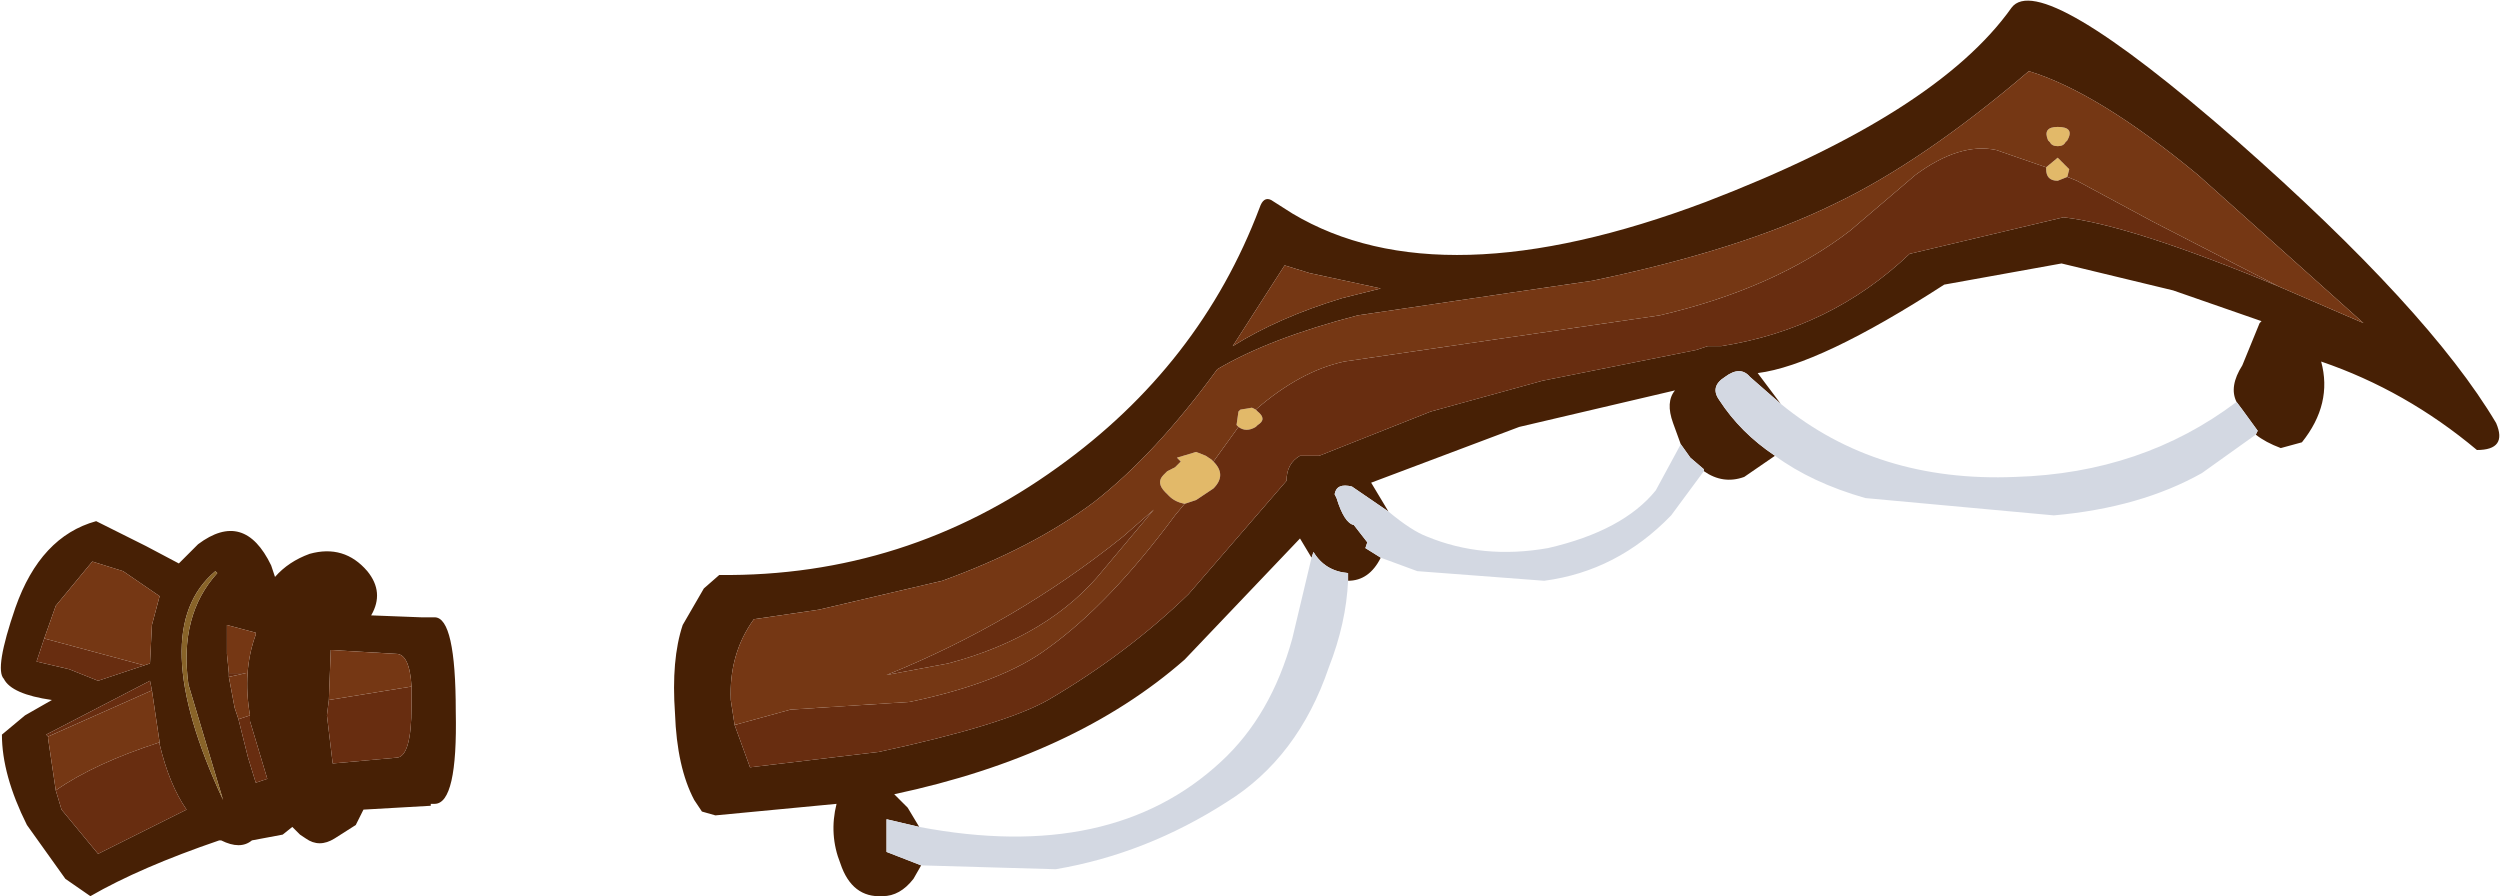
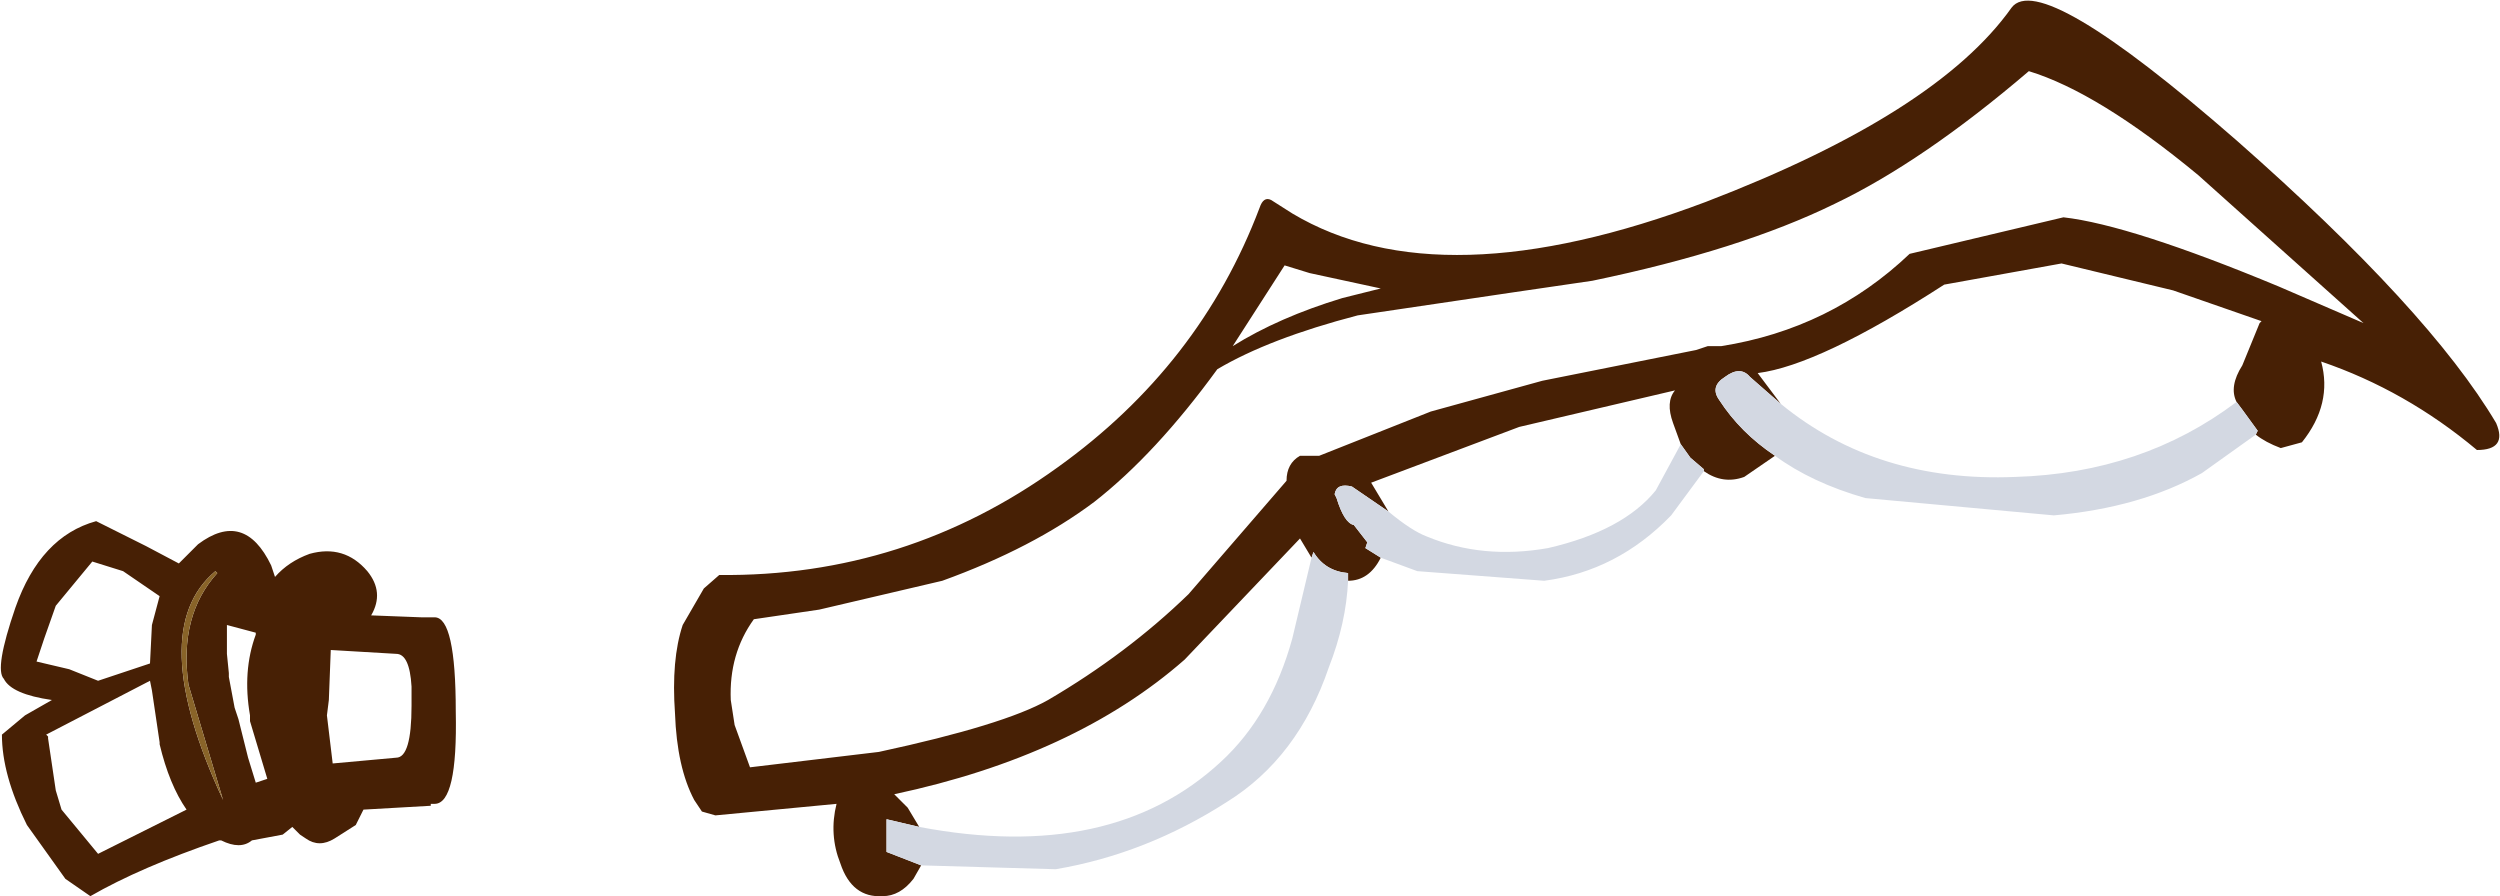
<svg xmlns="http://www.w3.org/2000/svg" height="23.3px" width="65.0px">
  <g transform="matrix(1.0, 0.0, 0.0, 1.0, 15.75, 18.65)">
    <path d="M8.2 3.85 L8.0 4.2 Q7.65 4.65 7.2 4.65 6.4 4.7 6.1 3.8 5.8 3.05 6.0 2.25 L2.85 2.55 2.5 2.45 2.3 2.15 Q1.85 1.3 1.8 -0.1 1.7 -1.5 2.0 -2.4 L2.55 -3.35 2.95 -3.7 Q7.8 -3.65 11.75 -6.5 15.45 -9.15 17.0 -13.25 17.1 -13.55 17.3 -13.45 L17.85 -13.1 Q21.7 -10.8 28.6 -13.4 34.6 -15.7 36.55 -18.45 37.3 -19.45 42.4 -15.0 47.4 -10.6 49.15 -7.65 49.45 -6.95 48.65 -6.95 46.8 -8.5 44.6 -9.25 44.9 -8.15 44.1 -7.15 L43.55 -7.0 Q43.15 -7.15 42.9 -7.35 L42.95 -7.45 42.55 -8.0 42.4 -8.2 Q42.2 -8.6 42.55 -9.15 L43.0 -10.25 43.05 -10.3 40.75 -11.1 37.85 -11.8 34.8 -11.25 Q31.55 -9.15 29.95 -8.95 L30.55 -8.15 29.75 -8.85 Q29.5 -9.15 29.1 -8.85 28.7 -8.6 28.95 -8.25 29.5 -7.4 30.4 -6.8 L29.6 -6.25 Q29.05 -6.05 28.55 -6.4 L28.55 -6.45 28.2 -6.75 27.95 -7.1 27.75 -7.65 Q27.55 -8.2 27.8 -8.5 L23.75 -7.55 19.9 -6.1 20.35 -5.35 19.4 -6.0 Q19.0 -6.1 18.95 -5.8 L19.0 -5.7 Q19.2 -5.05 19.45 -5.0 L19.8 -4.55 19.75 -4.4 20.15 -4.15 Q19.85 -3.55 19.3 -3.55 L19.3 -3.75 Q18.7 -3.8 18.4 -4.3 L18.35 -4.15 18.05 -4.65 15.05 -1.5 Q12.2 1.0 7.5 2.0 L7.85 2.35 8.15 2.85 7.3 2.65 7.3 2.7 7.3 3.5 8.2 3.85 M43.5 -11.2 L45.7 -10.25 41.4 -14.1 Q38.8 -16.25 37.0 -16.8 34.25 -14.45 31.95 -13.35 29.5 -12.15 25.65 -11.35 L23.6 -11.05 19.55 -10.45 Q17.25 -9.85 15.9 -9.05 14.3 -6.85 12.7 -5.6 11.1 -4.4 8.75 -3.55 L5.55 -2.8 3.85 -2.55 Q3.2 -1.65 3.25 -0.45 L3.35 0.2 3.75 1.3 7.1 0.9 Q10.35 0.2 11.5 -0.45 13.55 -1.65 15.15 -3.2 L17.7 -6.15 Q17.7 -6.6 18.05 -6.8 L18.55 -6.8 21.45 -7.95 24.35 -8.75 28.35 -9.55 28.65 -9.65 29.0 -9.65 Q31.85 -10.1 33.9 -12.05 L37.9 -13.0 Q39.65 -12.8 43.5 -11.2 M20.15 -11.15 L18.3 -11.55 17.65 -11.75 16.3 -9.65 Q17.5 -10.4 19.15 -10.9 L20.15 -11.15 M-15.65 -1.0 Q-15.9 -1.25 -15.35 -2.85 -14.7 -4.7 -13.25 -5.1 L-11.95 -4.45 -11.1 -4.0 -10.6 -4.5 Q-9.4 -5.4 -8.7 -3.95 L-8.6 -3.65 Q-8.25 -4.05 -7.7 -4.25 -6.8 -4.5 -6.2 -3.8 -5.75 -3.25 -6.1 -2.65 L-4.8 -2.6 -4.45 -2.6 Q-3.9 -2.6 -3.9 -0.15 -3.85 2.25 -4.45 2.25 L-4.55 2.25 -4.55 2.3 -6.3 2.4 -6.5 2.8 -7.05 3.15 Q-7.45 3.4 -7.8 3.15 L-7.95 3.05 -8.15 2.85 -8.4 3.05 -9.2 3.2 Q-9.5 3.45 -10.0 3.2 L-10.05 3.2 Q-12.1 3.9 -13.4 4.65 L-14.05 4.2 -15.05 2.8 Q-15.7 1.5 -15.7 0.45 L-15.1 -0.05 -14.4 -0.45 Q-15.45 -0.6 -15.65 -1.0 M-12.0 -1.35 L-11.85 -1.4 -11.8 -2.4 -11.6 -3.15 -12.55 -3.8 -13.35 -4.05 -14.3 -2.9 -14.6 -2.05 -14.8 -1.45 -13.95 -1.25 -13.2 -0.95 -12.0 -1.35 M-11.8 -0.7 L-11.85 -0.95 -14.55 0.45 -14.5 0.5 -14.5 0.55 -14.3 1.9 -14.15 2.4 -13.2 3.55 -10.9 2.4 Q-11.35 1.75 -11.6 0.7 L-11.6 0.65 -11.8 -0.7 M-9.25 -0.05 Q-9.45 -1.2 -9.1 -2.15 L-9.1 -2.2 -9.85 -2.4 -9.85 -1.65 -9.8 -1.15 -9.8 -1.05 -9.65 -0.25 -9.55 0.05 -9.3 1.05 -9.1 1.7 -8.8 1.6 -9.25 0.1 -9.25 -0.05 M-7.2 -0.45 L-7.25 -0.05 -7.1 1.2 -5.45 1.05 Q-5.05 1.05 -5.05 -0.3 L-5.05 -0.8 Q-5.1 -1.65 -5.45 -1.65 L-7.15 -1.75 -7.2 -0.45 M-10.1 -3.75 L-10.15 -3.8 Q-12.0 -2.25 -9.95 2.15 L-10.85 -0.85 Q-11.1 -2.65 -10.1 -3.75" fill="#472005" fill-rule="evenodd" stroke="none" />
-     <path d="M15.05 -5.55 Q14.8 -5.6 14.65 -5.75 L14.55 -5.85 Q14.3 -6.1 14.5 -6.3 L14.6 -6.4 14.8 -6.5 14.95 -6.65 14.85 -6.75 15.35 -6.9 15.6 -6.8 15.75 -6.7 15.8 -6.65 Q16.15 -6.3 15.8 -5.95 L15.35 -5.65 15.05 -5.55 M16.45 -7.55 L16.4 -7.6 16.45 -7.95 16.5 -8.0 16.8 -8.05 16.9 -8.0 16.95 -7.95 Q17.2 -7.75 16.95 -7.6 L16.9 -7.55 Q16.65 -7.4 16.45 -7.55 M37.45 -14.3 L37.75 -14.55 38.05 -14.25 38.0 -14.05 37.75 -13.95 Q37.45 -13.95 37.45 -14.25 L37.45 -14.3 M37.5 -15.0 Q37.35 -15.35 37.75 -15.35 38.2 -15.35 38.0 -15.0 L37.95 -14.95 Q37.9 -14.85 37.75 -14.85 37.6 -14.85 37.55 -14.95 L37.5 -15.0" fill="#e2b969" fill-rule="evenodd" stroke="none" />
-     <path d="M3.35 0.2 L4.8 -0.2 7.9 -0.4 Q10.3 -0.9 11.5 -1.8 13.1 -2.95 14.8 -5.25 L15.05 -5.55 15.35 -5.65 15.8 -5.95 Q16.15 -6.3 15.8 -6.65 L16.45 -7.55 Q16.65 -7.4 16.9 -7.55 L16.95 -7.6 Q17.2 -7.75 16.95 -7.95 L16.9 -8.0 Q18.05 -9.0 19.2 -9.25 L23.3 -9.85 27.4 -10.45 Q30.4 -11.15 32.35 -12.65 L34.05 -14.1 Q35.2 -14.95 36.15 -14.75 L37.45 -14.3 37.45 -14.25 Q37.45 -13.95 37.75 -13.95 L38.0 -14.05 38.25 -13.95 40.2 -12.9 43.5 -11.2 Q39.65 -12.8 37.9 -13.0 L33.9 -12.05 Q31.85 -10.1 29.0 -9.65 L28.65 -9.65 28.35 -9.55 24.35 -8.75 21.45 -7.95 18.55 -6.8 18.05 -6.8 Q17.7 -6.6 17.7 -6.15 L15.15 -3.2 Q13.55 -1.65 11.5 -0.45 10.35 0.2 7.1 0.9 L3.75 1.3 3.35 0.2 M7.3 -1.1 Q10.65 -2.45 13.45 -4.7 L14.25 -5.4 12.95 -3.85 Q11.55 -2.1 8.9 -1.4 L7.3 -1.1 M-12.0 -1.35 L-13.2 -0.95 -13.95 -1.25 -14.8 -1.45 -14.6 -2.05 -12.0 -1.35 M-14.5 0.5 L-14.55 0.45 -11.85 -0.95 -11.8 -0.7 -14.5 0.5 M-11.6 0.65 L-11.6 0.7 Q-11.35 1.75 -10.9 2.4 L-13.2 3.55 -14.15 2.4 -14.3 1.9 Q-13.3 1.2 -11.6 0.65 M-9.25 -0.05 L-9.25 0.1 -8.8 1.6 -9.1 1.7 -9.3 1.05 -9.55 0.05 -9.25 -0.05 M-9.8 -1.05 L-9.8 -1.15 -9.35 -1.15 -9.8 -1.05 M-5.05 -0.8 L-5.05 -0.3 Q-5.05 1.05 -5.45 1.05 L-7.1 1.2 -7.25 -0.05 -7.2 -0.45 -5.05 -0.8" fill="#682d10" fill-rule="evenodd" stroke="none" />
-     <path d="M15.05 -5.55 L14.8 -5.25 Q13.1 -2.95 11.5 -1.8 10.3 -0.9 7.9 -0.4 L4.8 -0.2 3.35 0.2 3.25 -0.45 Q3.2 -1.65 3.85 -2.55 L5.55 -2.8 8.75 -3.55 Q11.1 -4.4 12.7 -5.6 14.3 -6.85 15.9 -9.05 17.25 -9.85 19.55 -10.45 L23.6 -11.05 25.65 -11.35 Q29.5 -12.15 31.95 -13.35 34.25 -14.45 37.0 -16.8 38.8 -16.25 41.4 -14.1 L45.7 -10.25 43.5 -11.2 40.2 -12.9 38.25 -13.95 38.0 -14.05 38.05 -14.25 37.75 -14.55 37.45 -14.3 36.15 -14.75 Q35.2 -14.95 34.05 -14.1 L32.35 -12.65 Q30.4 -11.15 27.4 -10.45 L23.3 -9.85 19.2 -9.25 Q18.05 -9.0 16.9 -8.0 L16.8 -8.05 16.5 -8.0 16.45 -7.95 16.4 -7.6 16.45 -7.55 15.8 -6.65 15.75 -6.7 15.6 -6.8 15.35 -6.9 14.85 -6.75 14.95 -6.65 14.8 -6.5 14.6 -6.4 14.5 -6.3 Q14.3 -6.1 14.55 -5.85 L14.65 -5.75 Q14.8 -5.6 15.05 -5.55 M7.3 -1.1 L8.9 -1.4 Q11.55 -2.1 12.95 -3.85 L14.25 -5.4 13.45 -4.7 Q10.65 -2.45 7.3 -1.1 M20.15 -11.15 L19.15 -10.9 Q17.5 -10.4 16.3 -9.65 L17.65 -11.75 18.3 -11.55 20.15 -11.15 M37.5 -15.0 L37.55 -14.95 Q37.6 -14.85 37.75 -14.85 37.9 -14.85 37.95 -14.95 L38.0 -15.0 Q38.2 -15.35 37.75 -15.35 37.35 -15.35 37.5 -15.0 M-14.6 -2.05 L-14.3 -2.9 -13.35 -4.05 -12.55 -3.8 -11.6 -3.15 -11.8 -2.4 -11.85 -1.4 -12.0 -1.35 -14.6 -2.05 M-11.8 -0.7 L-11.6 0.65 Q-13.3 1.2 -14.3 1.9 L-14.5 0.55 -14.5 0.5 -11.8 -0.7 M-9.8 -1.15 L-9.85 -1.65 -9.85 -2.4 -9.1 -2.2 -9.1 -2.15 Q-9.45 -1.2 -9.25 -0.05 L-9.55 0.05 -9.65 -0.25 -9.8 -1.05 -9.35 -1.15 -9.8 -1.15 M-7.2 -0.45 L-7.15 -1.75 -5.45 -1.65 Q-5.1 -1.65 -5.05 -0.8 L-7.2 -0.45" fill="#753714" fill-rule="evenodd" stroke="none" />
    <path d="M8.2 3.85 L7.3 3.5 7.3 2.7 7.3 2.65 8.15 2.85 Q13.15 3.8 16.0 1.15 17.3 -0.05 17.85 -2.05 L18.35 -4.15 18.4 -4.3 Q18.7 -3.8 19.3 -3.75 L19.3 -3.55 Q19.25 -2.45 18.8 -1.3 18.0 1.05 16.15 2.2 14.05 3.55 11.7 3.95 L8.2 3.85 M20.15 -4.15 L19.75 -4.4 19.8 -4.55 19.45 -5.0 Q19.2 -5.05 19.0 -5.7 L18.95 -5.8 Q19.0 -6.1 19.4 -6.0 L20.35 -5.35 Q20.95 -4.85 21.35 -4.7 22.8 -4.1 24.5 -4.4 26.45 -4.85 27.3 -5.9 L27.95 -7.1 28.2 -6.75 28.55 -6.45 28.55 -6.4 27.7 -5.25 Q26.3 -3.8 24.4 -3.55 L21.1 -3.8 20.15 -4.15 M30.4 -6.8 Q29.5 -7.4 28.95 -8.25 28.7 -8.6 29.1 -8.85 29.5 -9.15 29.75 -8.85 L30.55 -8.15 Q33.05 -6.1 36.65 -6.25 39.95 -6.35 42.4 -8.2 L42.55 -8.0 42.95 -7.45 42.9 -7.35 41.5 -6.35 Q39.9 -5.45 37.65 -5.25 L32.75 -5.7 Q31.35 -6.1 30.4 -6.8" fill="#d3d8e2" fill-rule="evenodd" stroke="none" />
    <path d="M-10.1 -3.75 Q-11.1 -2.65 -10.85 -0.85 L-9.95 2.15 Q-12.0 -2.25 -10.15 -3.8 L-10.1 -3.75" fill="#896429" fill-rule="evenodd" stroke="none" />
  </g>
</svg>